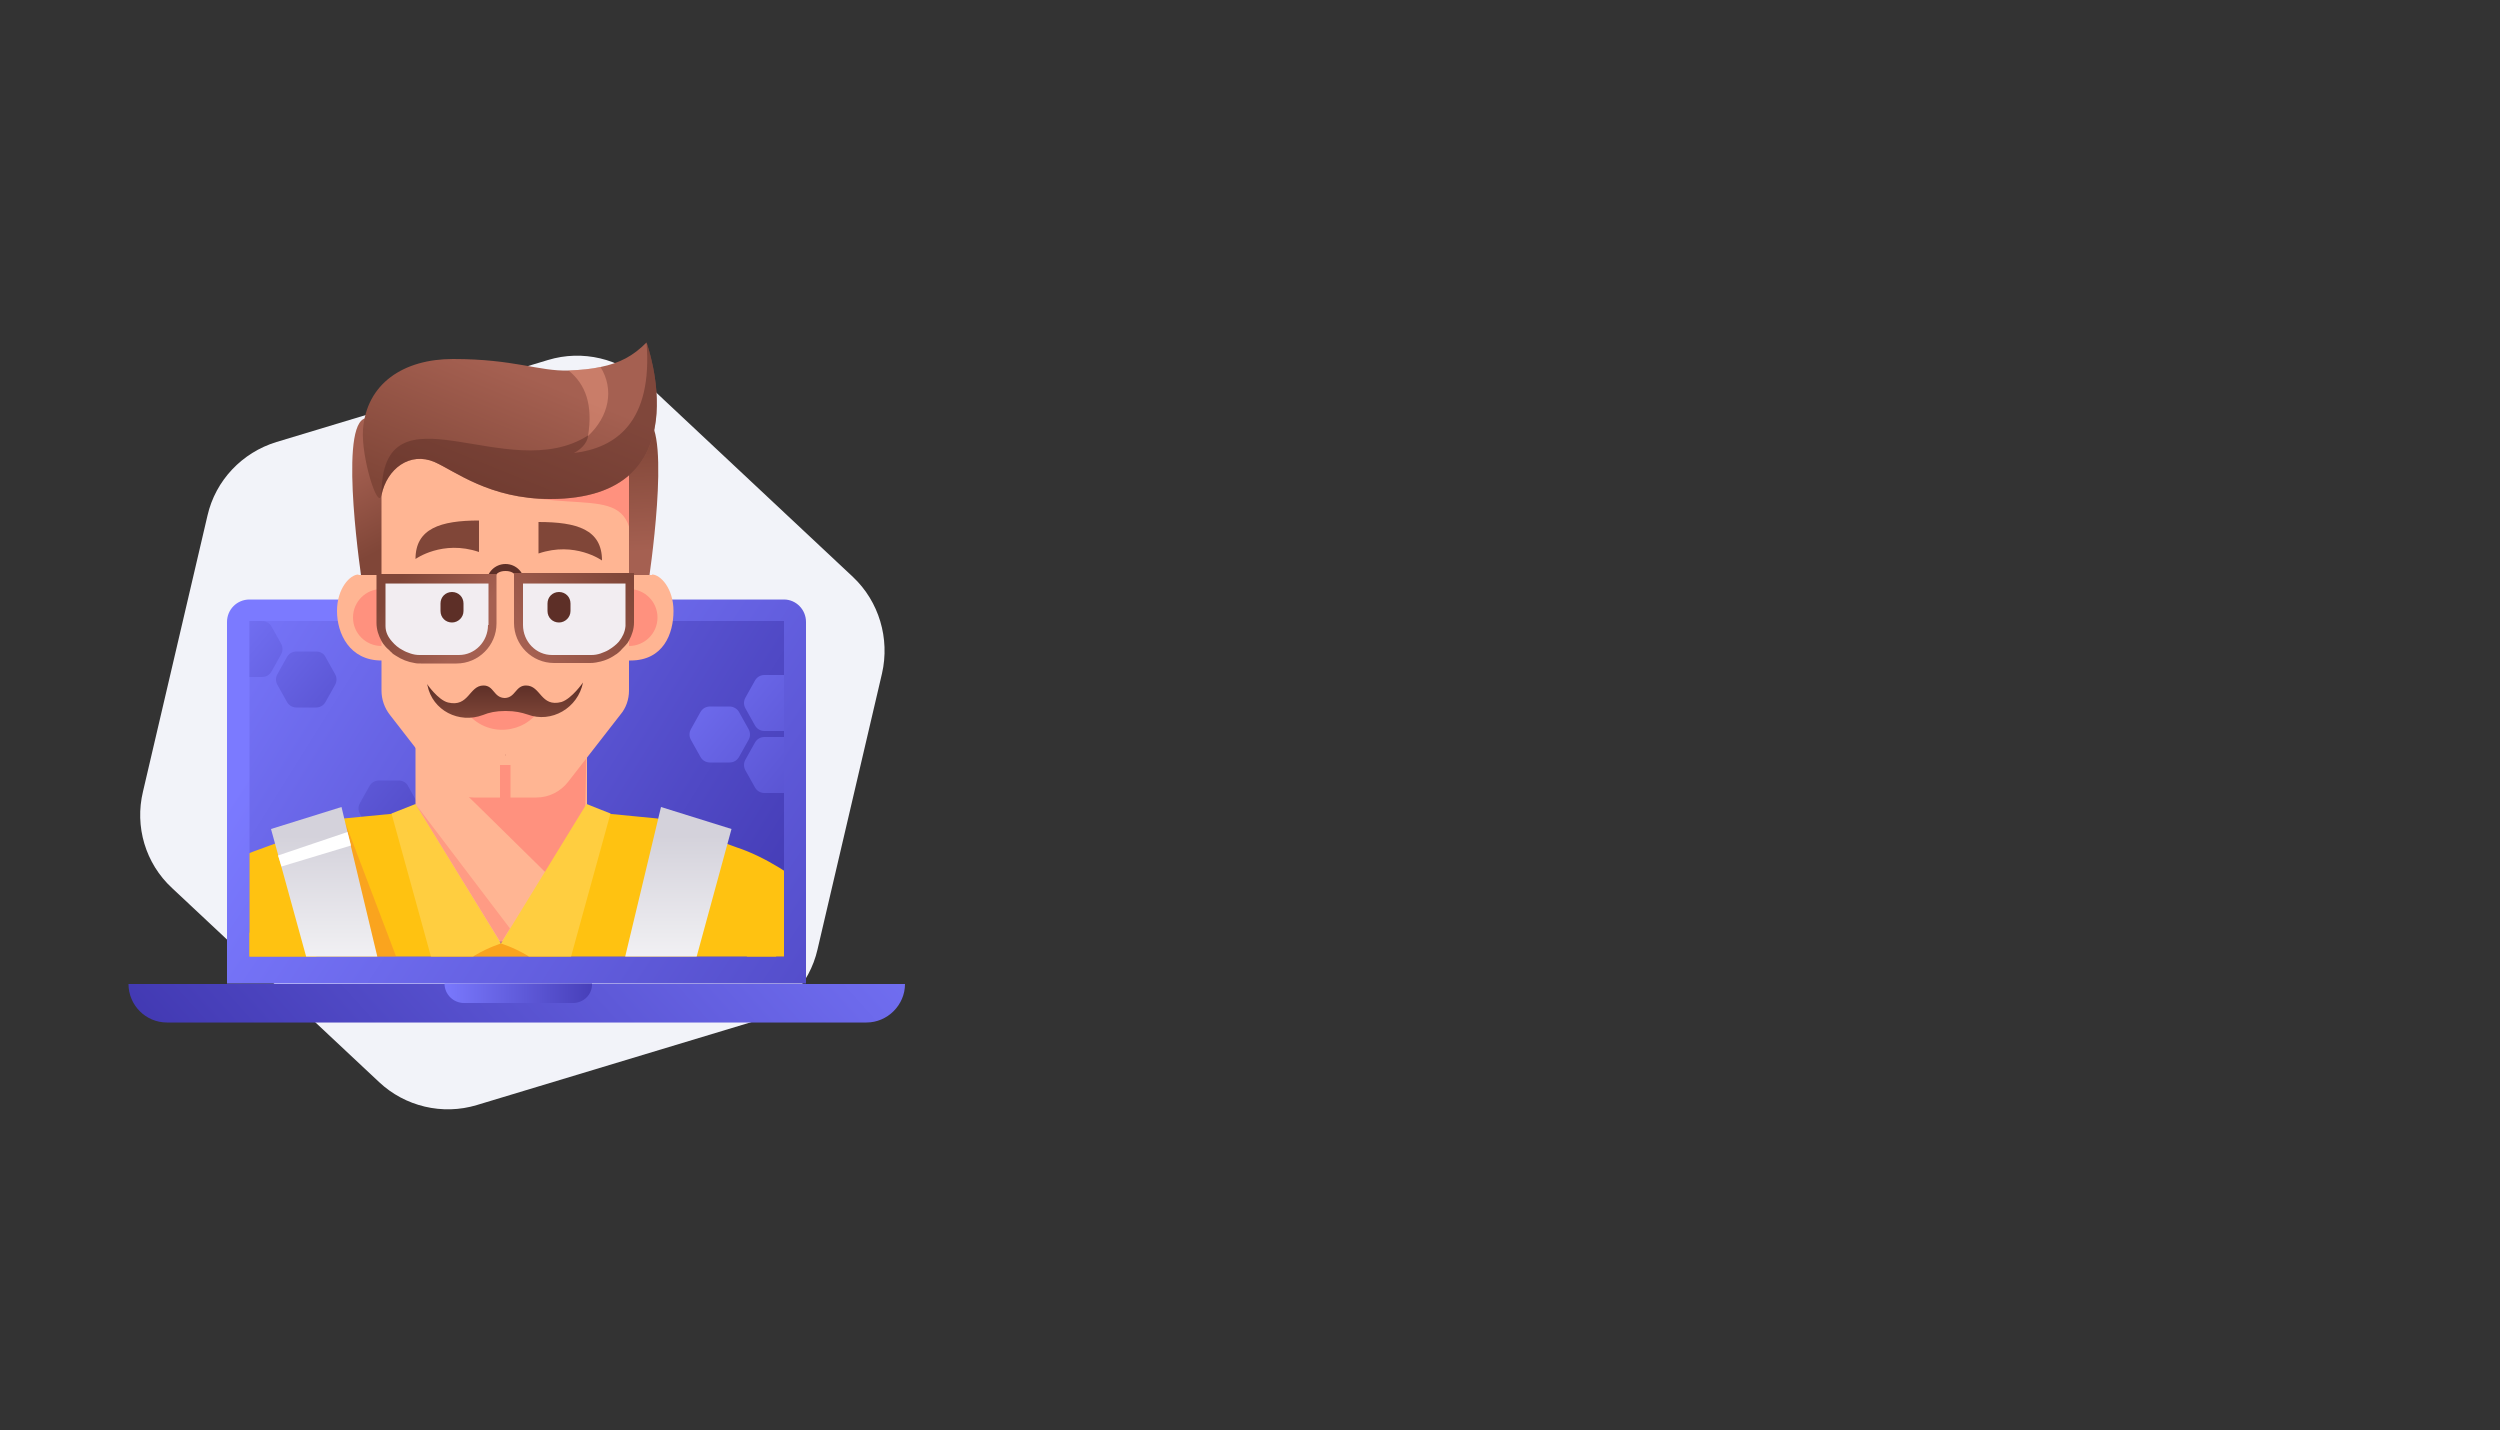
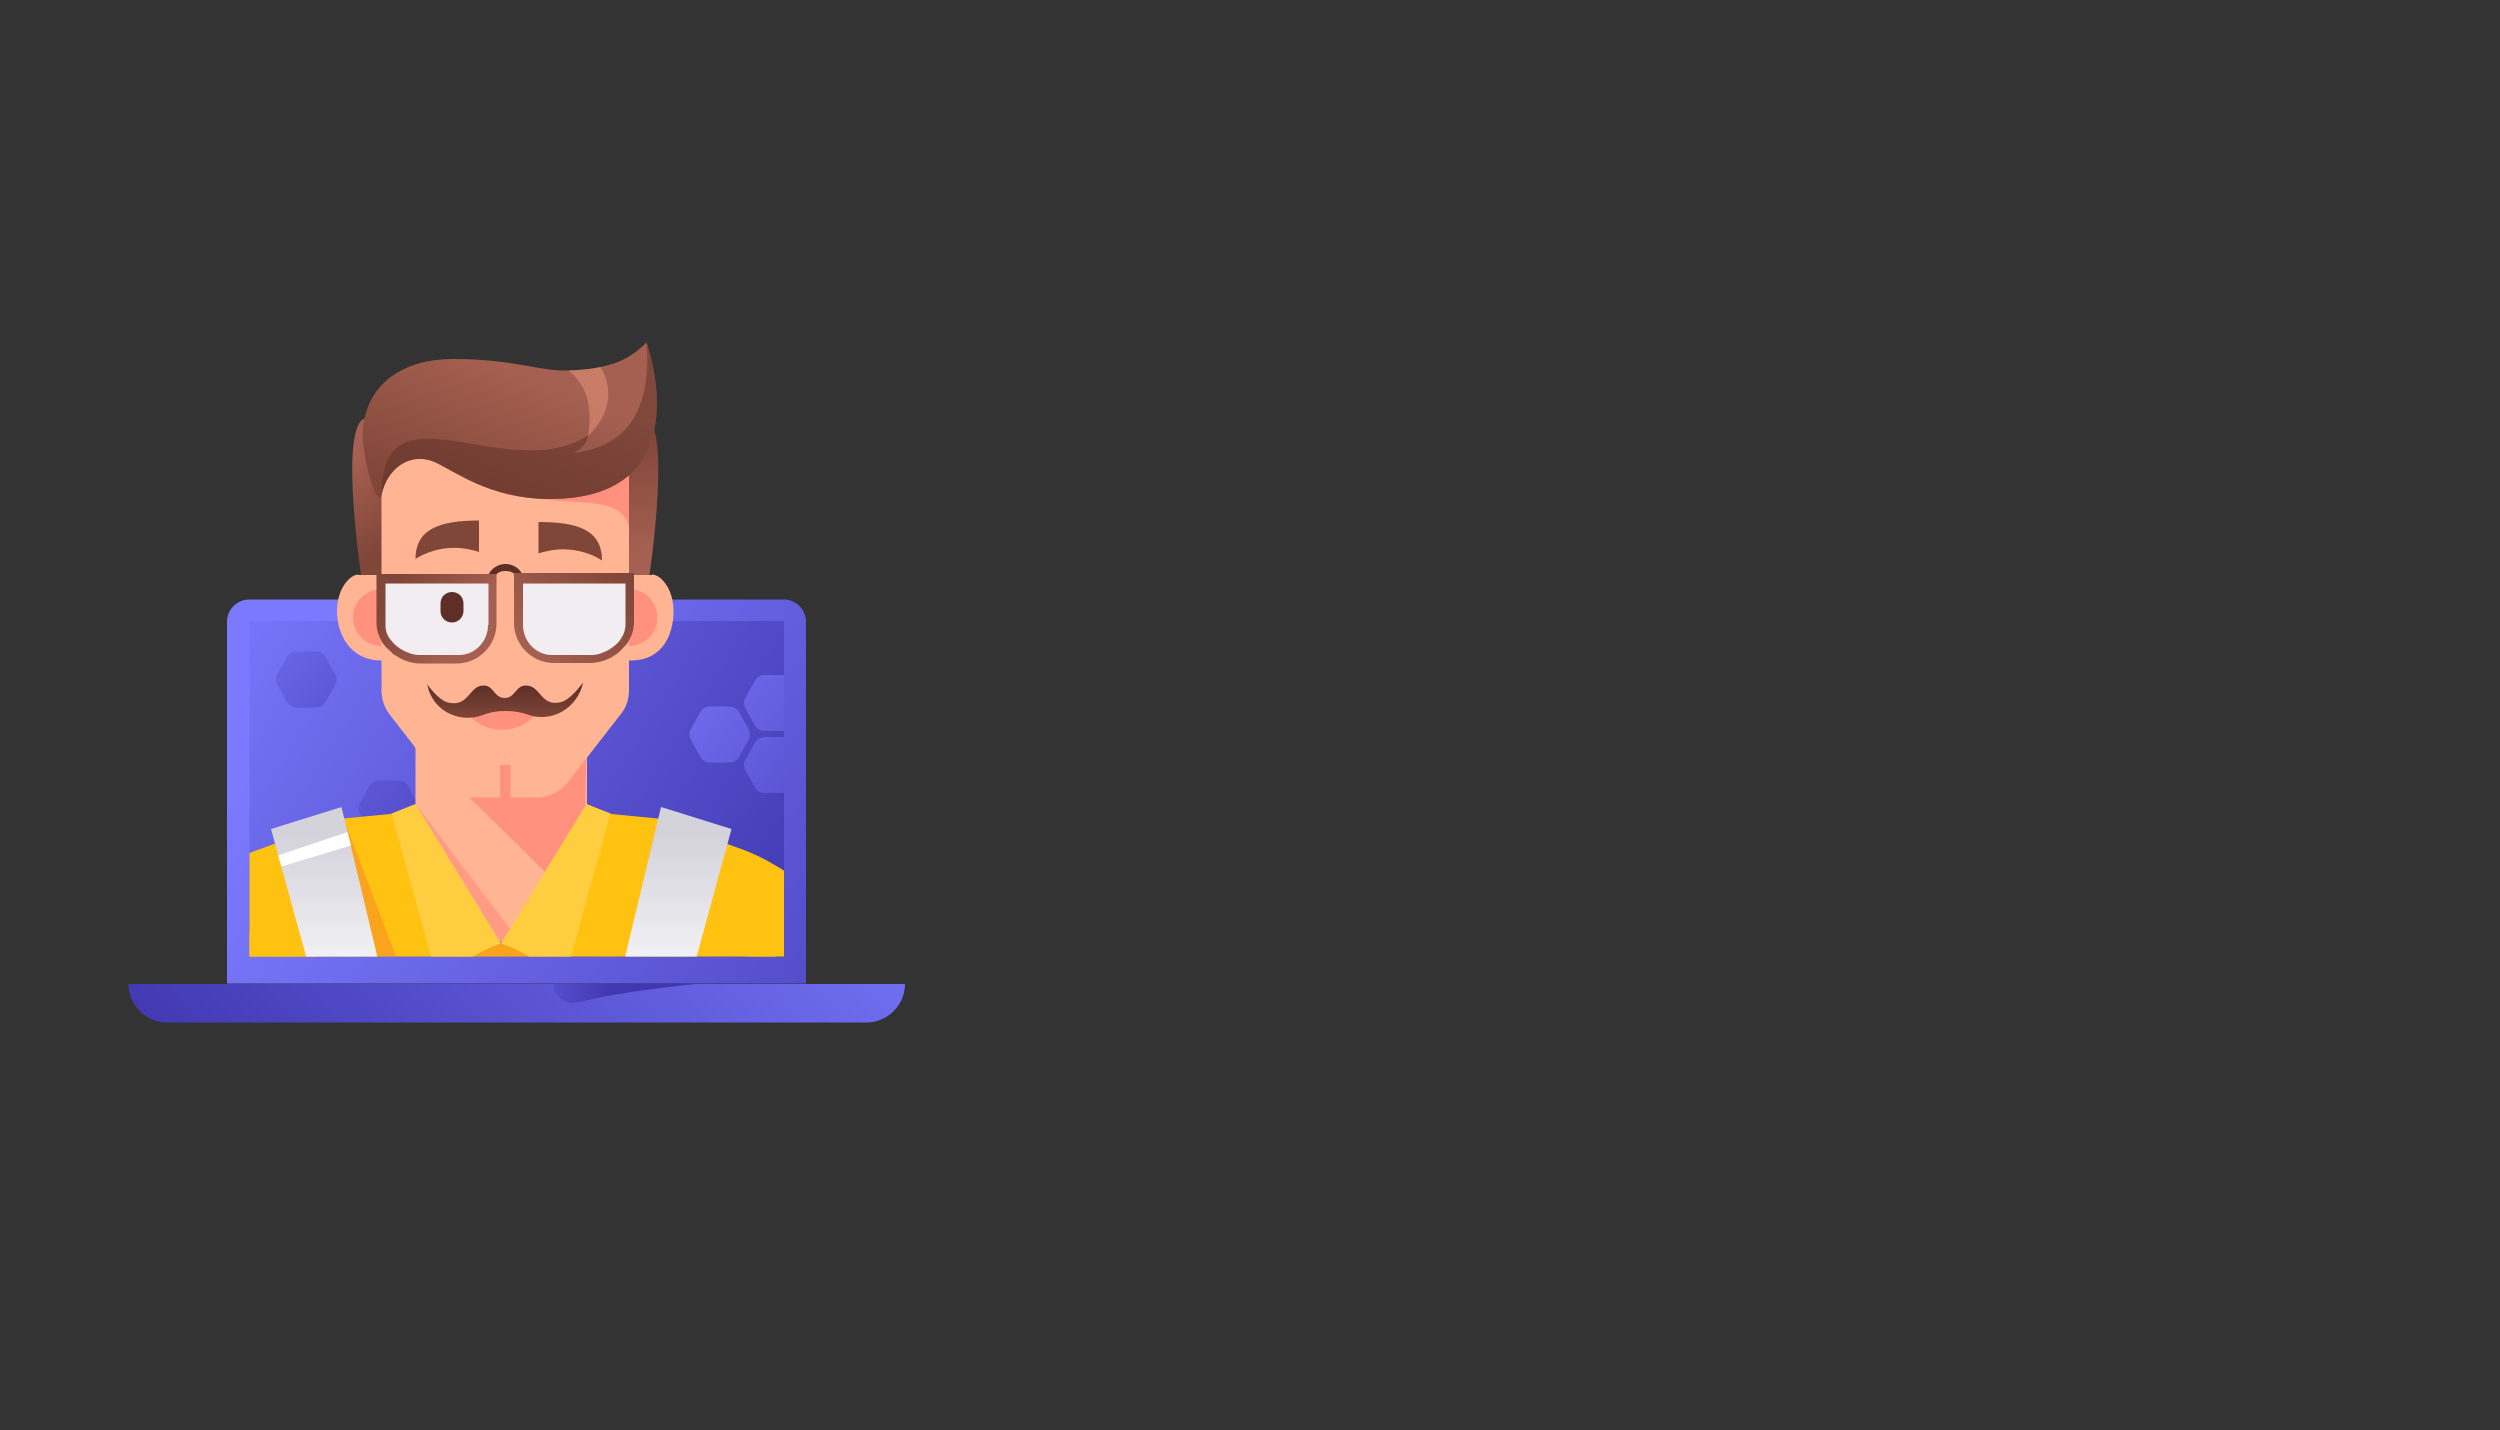
<svg xmlns="http://www.w3.org/2000/svg" xmlns:xlink="http://www.w3.org/1999/xlink" version="1.1" id="Layer_1" x="0px" y="0px" viewBox="0 0 500 286" style="enable-background:new 0 0 500 286;" xml:space="preserve">
  <rect x="0" y="0" width="500" height="286" fill="#333333" stroke="none" />
  <style type="text/css">
	.st0{fill:#F2F3F9;}
	.st1{fill:url(#SVGID_1_);}
	.st2{fill:url(#SVGID_2_);}
	.st3{fill:url(#SVGID_3_);}
	.st4{clip-path:url(#SVGID_5_);fill:url(#SVGID_6_);}
	.st5{clip-path:url(#SVGID_5_);}
	.st6{fill:#FFB593;}
	.st7{fill:#FFC211;}
	.st8{opacity:0.4;fill:#F47832;}
	.st9{fill:#FF917E;}
	.st10{fill:#FFCE40;}
	.st11{fill:#E0D4DC;}
	.st12{fill:url(#SVGID_7_);}
	.st13{fill:#975343;}
	.st14{fill:#A56051;}
	.st15{opacity:0.7;fill:#FF917E;}
	.st16{fill:#FFFFFF;}
	.st17{fill:url(#SVGID_8_);}
	.st18{fill:url(#SVGID_9_);}
	.st19{fill:url(#SVGID_10_);}
	.st20{fill:url(#SVGID_11_);}
	.st21{fill:#804638;}
	.st22{fill:url(#SVGID_12_);}
	.st23{fill:#F2EDF1;}
	.st24{fill:#5D2F27;}
	.st25{fill:url(#SVGID_13_);}
	.st26{fill:url(#SVGID_14_);}
	.st27{opacity:0.4;fill:#FFA78C;}
	.st28{opacity:0.5;fill:#5D2F27;}
	.st29{fill:url(#SVGID_15_);}
	.st30{clip-path:url(#SVGID_5_);fill:url(#SVGID_16_);}
	.st31{clip-path:url(#SVGID_5_);fill:url(#SVGID_17_);}
	.st32{clip-path:url(#SVGID_5_);fill:url(#SVGID_18_);}
	.st33{clip-path:url(#SVGID_5_);fill:url(#SVGID_19_);}
	.st34{clip-path:url(#SVGID_5_);fill:url(#SVGID_20_);}
	.st35{fill:url(#SVGID_21_);}
</style>
-   <path class="st0" d="M34.4,177.6l41.4,38.8c5.2,4.9,12.7,6.7,19.6,4.6l54.3-16.4c6.9-2.1,12.2-7.7,13.8-14.7l12.9-55.2  c1.6-7-0.6-14.4-5.8-19.3l-41.4-38.8c-5.2-4.9-12.7-6.7-19.6-4.6L55.3,88.4c-6.9,2.1-12.2,7.7-13.8,14.7l-12.9,55.2  C26.9,165.3,29.1,172.7,34.4,177.6z" />
  <linearGradient id="SVGID_1_" gradientUnits="userSpaceOnUse" x1="63.492" y1="133.06" x2="208.186" y2="228.592">
    <stop offset="0" style="stop-color:#7B7AFF" />
    <stop offset="1" style="stop-color:#4138B1" />
  </linearGradient>
  <path class="st1" d="M161.2,124.4v72.3H45.4v-72.3c0-2.5,2-4.5,4.5-4.5h106.9C159.2,119.9,161.2,121.9,161.2,124.4z" />
  <linearGradient id="SVGID_2_" gradientUnits="userSpaceOnUse" x1="39.418" y1="117.846" x2="159.252" y2="192.707">
    <stop offset="0" style="stop-color:#7B7AFF" />
    <stop offset="1" style="stop-color:#4138B1" />
  </linearGradient>
  <rect x="49.9" y="124.2" class="st2" width="106.9" height="67.1" />
  <linearGradient id="SVGID_3_" gradientUnits="userSpaceOnUse" x1="168.194" y1="140.273" x2="56.884" y2="240.136">
    <stop offset="0" style="stop-color:#7B7AFF" />
    <stop offset="1" style="stop-color:#4138B1" />
  </linearGradient>
  <path class="st3" d="M173.3,204.5H33.4c-4.3,0-7.7-3.5-7.7-7.7v0H181v0C181,201,177.5,204.5,173.3,204.5z" />
  <g>
    <defs>
      <rect id="SVGID_4_" x="49.9" y="64.8" width="106.9" height="126.5" />
    </defs>
    <clipPath id="SVGID_5_">
      <use xlink:href="#SVGID_4_" style="overflow:visible;" />
    </clipPath>
    <linearGradient id="SVGID_6_" gradientUnits="userSpaceOnUse" x1="41.791" y1="132.099" x2="100.87" y2="180.609">
      <stop offset="0" style="stop-color:#7B7AFF" />
      <stop offset="1" style="stop-color:#4138B1" />
    </linearGradient>
    <path class="st4" d="M79.7,156.1h-3.9c-0.8,0-1.5,0.4-1.9,1.1l-1.9,3.4c-0.4,0.7-0.4,1.5,0,2.2l1.9,3.4c0.4,0.7,1.1,1.1,1.9,1.1   h3.9c0.8,0,1.5-0.4,1.9-1.1l1.9-3.4c0.4-0.7,0.4-1.5,0-2.2l-1.9-3.4C81.3,156.5,80.5,156.1,79.7,156.1z" />
    <g class="st5">
      <rect x="83.1" y="149" class="st6" width="34.3" height="39.3" />
      <path class="st7" d="M164,179.5l-11.5,15.4l-16.6,62.7l-35.7-0.1l-35.7,0.1l-8.5-49.3l-17.1-24.5c0.9-3.1,6.5-11.6,11.8-13.5    l18-6.6l14.4-1.4c0,5.4,2.3,10.6,6.3,14.3l10.7,12.2l10.7-12.2c4-3.6,6.3-8.8,6.3-14.3l14.4,1.4l15.9,5.8    C152.9,171.3,159.2,175.3,164,179.5z" />
      <polygon class="st8" points="60.8,236.7 61.5,204.6 55.9,208.6   " />
      <path class="st8" d="M88.2,198.6c0,0,6.8-5.6,12-5.6s12,5.6,12,5.6l-2.3-10.3H88.3L88.2,198.6z" />
      <path class="st9" d="M116.7,182.1l0.6-33.1H83.1C83.1,149,107.9,173.1,116.7,182.1z" />
      <polygon class="st8" points="68.7,163.6 88,214.4 80.9,214.4   " />
      <rect x="37.2" y="184.1" transform="matrix(0.332 -0.943 0.943 0.332 -153.936 176.557)" class="st7" width="21.1" height="25.7" />
      <rect x="42.2" y="189.4" transform="matrix(0.332 -0.943 0.943 0.332 -162.272 178.934)" class="st10" width="6.1" height="29.2" />
      <rect x="150.3" y="182.8" transform="matrix(-0.634 -0.773 0.773 -0.634 111.408 444.02)" class="st7" width="21.1" height="25.7" />
      <rect x="162.5" y="186.8" transform="matrix(-0.634 -0.773 0.773 -0.634 114.689 457.173)" class="st10" width="6.1" height="29.2" />
      <polygon class="st11" points="124.4,221.4 133.6,221 133.2,214.6 132.9,214.6   " />
      <linearGradient id="SVGID_7_" gradientUnits="userSpaceOnUse" x1="67.787" y1="202.946" x2="67.787" y2="167.233">
        <stop offset="0" style="stop-color:#FFFFFF" />
        <stop offset="1" style="stop-color:#D4D2DB" />
      </linearGradient>
      <polygon class="st12" points="68.8,218.8 54.2,165.8 68.3,161.4 81.3,215.7 76.1,221.4   " />
      <path class="st10" d="M83.1,160.8l-4.8,1.9l9.9,35.9c2.3-7,12-9.9,12-9.9L83.1,160.8z" />
      <g>
        <path class="st13" d="M63.1,205.2l1.9,8.3c0.2,1,1.1,1.7,2.1,1.7c0.2,0,0.3,0,0.5,0l0.1,0l0.1,0l12.7-2.9c0.1,0,0.3-0.1,0.4-0.1     c0.4-0.2,0.7-0.5,0.9-0.8c0.3-0.5,0.4-1.1,0.3-1.6l-1.9-8.3c-0.2-0.8-0.8-1.4-1.6-1.6c-0.2,0-0.3-0.1-0.5-0.1     c-0.2,0-0.3,0-0.5,0.1l-0.1,0l-2.7,0.6l-10,2.3l-0.1,0c0,0,0,0,0,0c-0.5,0.1-1,0.5-1.3,0.9C63,204,63,204.6,63.1,205.2z      M65.2,204.7l5.6-1.3l1.3-0.3l5.9-1.4l0,0.1l1.9,8.1l-12.7,2.9l-0.1,0l-0.1,0l-1.5-6.7l-0.2-0.8L65.2,204.7L65.2,204.7z" />
      </g>
      <rect x="68.3" y="204" transform="matrix(-0.253 -0.968 0.968 -0.253 -107.99 326.05)" class="st14" width="7.2" height="1.4" />
      <polygon class="st15" points="83.1,160.8 102,185.7 100.2,188.6   " />
      <path class="st10" d="M117.3,160.8l4.8,1.9l-9.9,35.9c-2.3-7-12-9.9-12-9.9L117.3,160.8z" />
      <polygon class="st16" points="79.8,209.4 80.6,212.7 67.9,215.7 67,212.6   " />
      <linearGradient id="SVGID_8_" gradientUnits="userSpaceOnUse" x1="-8222.805" y1="202.946" x2="-8222.805" y2="167.233" gradientTransform="matrix(-1 0 0 1 -8090.093 0)">
        <stop offset="0" style="stop-color:#FFFFFF" />
        <stop offset="1" style="stop-color:#D4D2DB" />
      </linearGradient>
      <polygon class="st17" points="131.8,218.9 146.3,165.8 132.2,161.4 119.2,215.7 124.4,221.4   " />
      <g>
        <path class="st13" d="M137.1,203.6c-0.3-0.5-0.8-0.8-1.3-0.9c0,0,0,0,0,0l-0.1,0l-10-2.3l-2.7-0.6l-0.1,0c-0.2,0-0.3-0.1-0.5-0.1     c-0.2,0-0.3,0-0.5,0.1c-0.8,0.2-1.4,0.8-1.6,1.6l-1.9,8.3c-0.1,0.5,0,1.1,0.3,1.6c0.2,0.4,0.5,0.6,0.9,0.8     c0.1,0.1,0.2,0.1,0.4,0.1l12.7,2.9l0.1,0l0.1,0c0.2,0,0.3,0,0.5,0c1,0,1.8-0.7,2.1-1.7l1.9-8.3     C137.5,204.6,137.5,204,137.1,203.6z M135.3,204.7l-0.2,0.8l-0.2,0.8l-1.5,6.7l-0.1,0l-0.1,0l-12.7-2.9l1.9-8.1l0-0.1l5.9,1.4     l1.3,0.3L135.3,204.7L135.3,204.7z" />
      </g>
      <rect x="125" y="204" transform="matrix(0.253 -0.968 0.968 0.253 -101.979 277.359)" class="st14" width="7.2" height="1.4" />
      <polygon class="st16" points="120.7,209.4 119.9,212.7 132.6,215.7 133.5,212.6   " />
      <linearGradient id="SVGID_9_" gradientUnits="userSpaceOnUse" x1="62.904" y1="173.52" x2="62.904" y2="166.797">
        <stop offset="0" style="stop-color:#FFFFFF" />
        <stop offset="1" style="stop-color:#FFFFFF" />
      </linearGradient>
      <polygon class="st18" points="56.3,173.3 70.2,169.1 69.5,166.4 55.6,171.1   " />
      <g>
        <linearGradient id="SVGID_10_" gradientUnits="userSpaceOnUse" x1="124.029" y1="86.922" x2="125.375" y2="110.549">
          <stop offset="0" style="stop-color:#804638" />
          <stop offset="1" style="stop-color:#A56051" />
        </linearGradient>
        <path class="st19" d="M129.7,116.4c0,0,4.6-30-0.3-32.6c-4.8-2.5-11,0-11,0v32.6H129.7z" />
        <path class="st6" d="M130.4,114.9c1.7,0,4.3,2.8,4.3,7.3c0,4.5-2,9.9-8.6,9.9c-1.1,0-1.7,0-1.7,0l-0.6-5.3l2.1-11.8H130.4z" />
        <circle class="st9" cx="125.8" cy="123.5" r="5.7" />
        <linearGradient id="SVGID_11_" gradientUnits="userSpaceOnUse" x1="81.757" y1="107.147" x2="73.013" y2="90.331">
          <stop offset="0" style="stop-color:#804638" />
          <stop offset="1" style="stop-color:#A56051" />
        </linearGradient>
        <path class="st20" d="M72.4,116.4c0,0-4.6-30,0.3-32.6c4.8-2.5,11,0,11,0v32.6H72.4z" />
        <path class="st6" d="M71.7,114.9c-1.7,0-4.3,2.8-4.3,7.3c0,4.5,2.5,9.9,8.9,9.9c1.1,0,1.4,0,1.4,0l0.6-5.3l-2.1-11.8H71.7z" />
        <circle class="st9" cx="76.3" cy="123.5" r="5.7" />
        <polygon class="st6" points="90.9,159.6 90.9,159.7 90.9,159.6    " />
        <path class="st6" d="M125.8,82.9v55.2c0,1.8-0.6,3.5-1.7,4.8l-10.5,13.5c-1.5,1.9-3.8,3.1-6.3,3.1l-12.6,0     c-2.4,0-4.8-1.1-6.3-3.1L78,143c-1.1-1.4-1.7-3.1-1.7-4.9V82.9H125.8z" />
        <path class="st9" d="M93,142.1c4.5,6,12.3,4.2,14.7,0" />
        <path class="st9" d="M87.8,92.7c20.7,12.6,35,3.4,38,12.6l0-17.2H81.5L87.8,92.7z" />
        <path class="st21" d="M95.8,104.1v6.3c-7.3-2.5-12.7,1.4-12.7,1.4C83.1,105.7,88.1,104.1,95.8,104.1z" />
        <linearGradient id="SVGID_12_" gradientUnits="userSpaceOnUse" x1="94.307" y1="103.819" x2="105.855" y2="75.227">
          <stop offset="0" style="stop-color:#804638" />
          <stop offset="1" style="stop-color:#A56051" />
        </linearGradient>
        <path class="st22" d="M110,99.8c-12.1,0-19-5.6-23.1-7.4c-4.9-2.1-9.5,1.3-10.6,6.6c-0.7,3.3-4.1-7.6-3.7-13.1     c0.7-9.2,8.1-14.1,18-14.1c12.3,0,17.2,2.5,23.1,2.3c2.5-0.1,4.6-0.3,6.4-0.7c3.9-0.8,6.5-2.2,9.2-4.9     C129.3,68.5,140.7,99.8,110,99.8z" />
        <polygon class="st13" points="101.1,151 101,151.1 101,150.9    " />
        <polygon class="st13" points="101.1,150.9 101.1,151.1 101.1,151    " />
        <g>
          <path class="st23" d="M119.3,131.5h-8.9c-3.4,0-6.1-2.7-6.1-6.1v-9h21.7v8.5C125.9,128.6,122.9,131.5,119.3,131.5z" />
          <path class="st23" d="M91.6,131.5h-8.9c-3.4,0-6.1-2.7-6.1-6.1v-9h21.7v8.5C98.2,128.6,95.2,131.5,91.6,131.5z" />
          <g>
            <path class="st24" d="M104.9,116.6h-1.4c0-0.9-0.3-2.4-2.4-2.4s-2.4,1.5-2.4,2.4h-1.4c0-2.1,1.7-3.8,3.8-3.8       C103.2,112.8,104.9,114.5,104.9,116.6z" />
          </g>
          <g>
            <linearGradient id="SVGID_13_" gradientUnits="userSpaceOnUse" x1="79.763" y1="116.204" x2="93.93" y2="126.141">
              <stop offset="0" style="stop-color:#804638" />
              <stop offset="1" style="stop-color:#A56051" />
            </linearGradient>
            <path class="st25" d="M75.3,114.7v9.9c0,1.3,0.4,2.5,1,3.6c0.1,0.2,0.2,0.3,0.3,0.5c0.3,0.4,0.7,0.9,1.1,1.2       c0.2,0.2,0.3,0.3,0.5,0.5c0.1,0.1,0.2,0.1,0.2,0.2c0.2,0.2,0.4,0.3,0.7,0.5c1.2,0.8,2.5,1.3,3.8,1.5c0.4,0.1,0.8,0.1,1.3,0.1       h7.1c4.4,0,8-3.6,8-8v-9.9H75.3z M97.6,125c0,3.3-2.6,6-5.8,6h-7.9c-0.6,0-1.2-0.1-1.8-0.3c-0.6-0.2-1.1-0.4-1.6-0.7       c-0.8-0.4-1.5-1-2.1-1.7v0c-0.8-0.9-1.3-1.9-1.3-3.1c0-0.1,0-0.2,0-0.2v-8.3h20.6V125z" />
          </g>
          <g>
            <linearGradient id="SVGID_14_" gradientUnits="userSpaceOnUse" x1="124.201" y1="113.618" x2="105.091" y2="129.29">
              <stop offset="0" style="stop-color:#804638" />
              <stop offset="1" style="stop-color:#A56051" />
            </linearGradient>
            <path class="st26" d="M102.8,114.7v9.9c0,4.4,3.6,8,8,8h7.1c0.4,0,0.8,0,1.3-0.1c1.3-0.2,2.7-0.7,3.8-1.5       c0.2-0.1,0.5-0.3,0.7-0.5c0.1-0.1,0.2-0.1,0.2-0.2c0.2-0.1,0.3-0.3,0.5-0.5c0.4-0.4,0.8-0.8,1.1-1.2c0.1-0.2,0.2-0.3,0.3-0.5       c0.6-1.1,1-2.3,1-3.6v-9.9H102.8z M104.5,116.7h20.6v8.3c0,0.1,0,0.2,0,0.2c-0.1,1.2-0.6,2.2-1.3,3.1v0       c-0.6,0.7-1.3,1.2-2.1,1.7c-0.5,0.3-1.1,0.5-1.6,0.7c-0.6,0.2-1.2,0.3-1.8,0.3h-7.9c-3.2,0-5.8-2.7-5.8-6V116.7z" />
          </g>
        </g>
        <path class="st21" d="M107.7,104.4v6.3c7.3-2.5,12.7,1.4,12.7,1.4C120.4,105.9,115.4,104.4,107.7,104.4z" />
        <path class="st27" d="M117.6,87.2c1-6.1-0.4-10.3-3.9-13.1c2.5-0.1,4.6-0.3,6.4-0.7C122.9,77.9,121.8,83.3,117.6,87.2z" />
        <path class="st28" d="M110,99.8c-12.1,0-19-5.6-23.1-7.4c-4.9-2.1-9.5,1.3-10.6,6.6c0-23.2,25.2-1.6,41.3-11.9     c0,0,0.1,1.9-2.8,3.5c8.3-1,15.8-6.1,14.5-22.2C129.3,68.5,140.7,99.8,110,99.8z" />
-         <path class="st24" d="M111.8,124.5L111.8,124.5c-1.3,0-2.3-1-2.3-2.3v-1.5c0-1.3,1-2.3,2.3-2.3h0c1.3,0,2.3,1,2.3,2.3v1.5     C114.1,123.5,113,124.5,111.8,124.5z" />
        <path class="st24" d="M90.4,124.5L90.4,124.5c-1.3,0-2.3-1-2.3-2.3v-1.5c0-1.3,1-2.3,2.3-2.3h0c1.3,0,2.3,1,2.3,2.3v1.5     C92.7,123.5,91.6,124.5,90.4,124.5z" />
        <linearGradient id="SVGID_15_" gradientUnits="userSpaceOnUse" x1="101.025" y1="143.773" x2="101.025" y2="136.992">
          <stop offset="0" style="stop-color:#804638" />
          <stop offset="1" style="stop-color:#5D2F27" />
        </linearGradient>
        <path class="st29" d="M116.6,136.5L116.6,136.5c-1,5.1-6.3,8.2-11.1,6.4c-1.2-0.4-2.5-0.7-4.3-0.7H101c-1.8,0-3.2,0.3-4.4,0.8     c-4.8,1.8-10.1-0.9-11.1-5.9l-0.1-0.3c0,0,2.2,3.2,4.2,3.7c4.2,1,4.2-3.4,7.1-3.4c2.1,0,2,2.4,4.2,2.5h0.1     c2.1-0.1,2.1-2.5,4.2-2.5c3,0,2.9,4.4,7.1,3.3C114.4,139.7,116.6,136.5,116.6,136.5z" />
        <g>
          <rect x="100" y="153" class="st9" width="2.1" height="6.7" />
        </g>
      </g>
    </g>
    <linearGradient id="SVGID_16_" gradientUnits="userSpaceOnUse" x1="131.574" y1="121.482" x2="190.654" y2="169.993">
      <stop offset="0" style="stop-color:#7B7AFF" />
      <stop offset="1" style="stop-color:#4138B1" />
    </linearGradient>
    <path class="st30" d="M156.8,135h-3.9c-0.8,0-1.5,0.4-1.9,1.1l-1.9,3.4c-0.4,0.7-0.4,1.5,0,2.2l1.9,3.4c0.4,0.7,1.1,1.1,1.9,1.1   h3.9c0.8,0,1.5-0.4,1.9-1.1l1.9-3.4c0.4-0.7,0.4-1.5,0-2.2l-1.9-3.4C158.3,135.4,157.6,135,156.8,135z" />
    <linearGradient id="SVGID_17_" gradientUnits="userSpaceOnUse" x1="123.993" y1="130.511" x2="183.072" y2="179.021">
      <stop offset="0" style="stop-color:#7B7AFF" />
      <stop offset="1" style="stop-color:#4138B1" />
    </linearGradient>
    <path class="st31" d="M145.9,141.3H142c-0.8,0-1.5,0.4-1.9,1.1l-1.9,3.4c-0.4,0.7-0.4,1.5,0,2.2l1.9,3.4c0.4,0.7,1.1,1.1,1.9,1.1   h3.9c0.8,0,1.5-0.4,1.9-1.1l1.9-3.4c0.4-0.7,0.4-1.5,0-2.2l-1.9-3.4C147.5,141.8,146.7,141.3,145.9,141.3z" />
    <linearGradient id="SVGID_18_" gradientUnits="userSpaceOnUse" x1="125.699" y1="129.007" x2="184.779" y2="177.518">
      <stop offset="0" style="stop-color:#7B7AFF" />
      <stop offset="1" style="stop-color:#4138B1" />
    </linearGradient>
    <path class="st32" d="M156.8,147.4h-3.9c-0.8,0-1.5,0.4-1.9,1.1l-1.9,3.4c-0.4,0.7-0.4,1.5,0,2.2l1.9,3.4c0.4,0.7,1.1,1.1,1.9,1.1   h3.9c0.8,0,1.5-0.4,1.9-1.1l1.9-3.4c0.4-0.7,0.4-1.5,0-2.2l-1.9-3.4C158.4,147.8,157.6,147.4,156.8,147.4z" />
    <linearGradient id="SVGID_19_" gradientUnits="userSpaceOnUse" x1="38.404" y1="119.581" x2="87.776" y2="161.691">
      <stop offset="0" style="stop-color:#7B7AFF" />
      <stop offset="1" style="stop-color:#4138B1" />
    </linearGradient>
-     <path class="st33" d="M52.4,124.2h-3.9c-0.8,0-1.5,0.4-1.9,1.1l-1.9,3.4c-0.4,0.7-0.4,1.5,0,2.2l1.9,3.4c0.4,0.7,1.1,1.1,1.9,1.1   h3.9c0.8,0,1.5-0.4,1.9-1.1l1.9-3.4c0.4-0.7,0.4-1.5,0-2.2l-1.9-3.4C53.9,124.6,53.2,124.2,52.4,124.2z" />
    <linearGradient id="SVGID_20_" gradientUnits="userSpaceOnUse" x1="40.009" y1="117.699" x2="89.381" y2="159.809">
      <stop offset="0" style="stop-color:#7B7AFF" />
      <stop offset="1" style="stop-color:#4138B1" />
    </linearGradient>
    <path class="st34" d="M63.2,130.3h-3.9c-0.8,0-1.5,0.4-1.9,1.1l-1.9,3.4c-0.4,0.7-0.4,1.5,0,2.2l1.9,3.4c0.4,0.7,1.1,1.1,1.9,1.1   h3.9c0.8,0,1.5-0.4,1.9-1.1l1.9-3.4c0.4-0.7,0.4-1.5,0-2.2l-1.9-3.4C64.8,130.7,64,130.3,63.2,130.3z" />
  </g>
  <linearGradient id="SVGID_21_" gradientUnits="userSpaceOnUse" x1="88.156" y1="198.669" x2="122.026" y2="198.669">
    <stop offset="0" style="stop-color:#7B7AFF" />
    <stop offset="1" style="stop-color:#4138B1" />
  </linearGradient>
-   <path class="st35" d="M114.6,200.6H92.8c-2.1,0-3.9-1.7-3.9-3.9l0,0h29.5l0,0C118.5,198.9,116.7,200.6,114.6,200.6z" />
+   <path class="st35" d="M114.6,200.6c-2.1,0-3.9-1.7-3.9-3.9l0,0h29.5l0,0C118.5,198.9,116.7,200.6,114.6,200.6z" />
</svg>